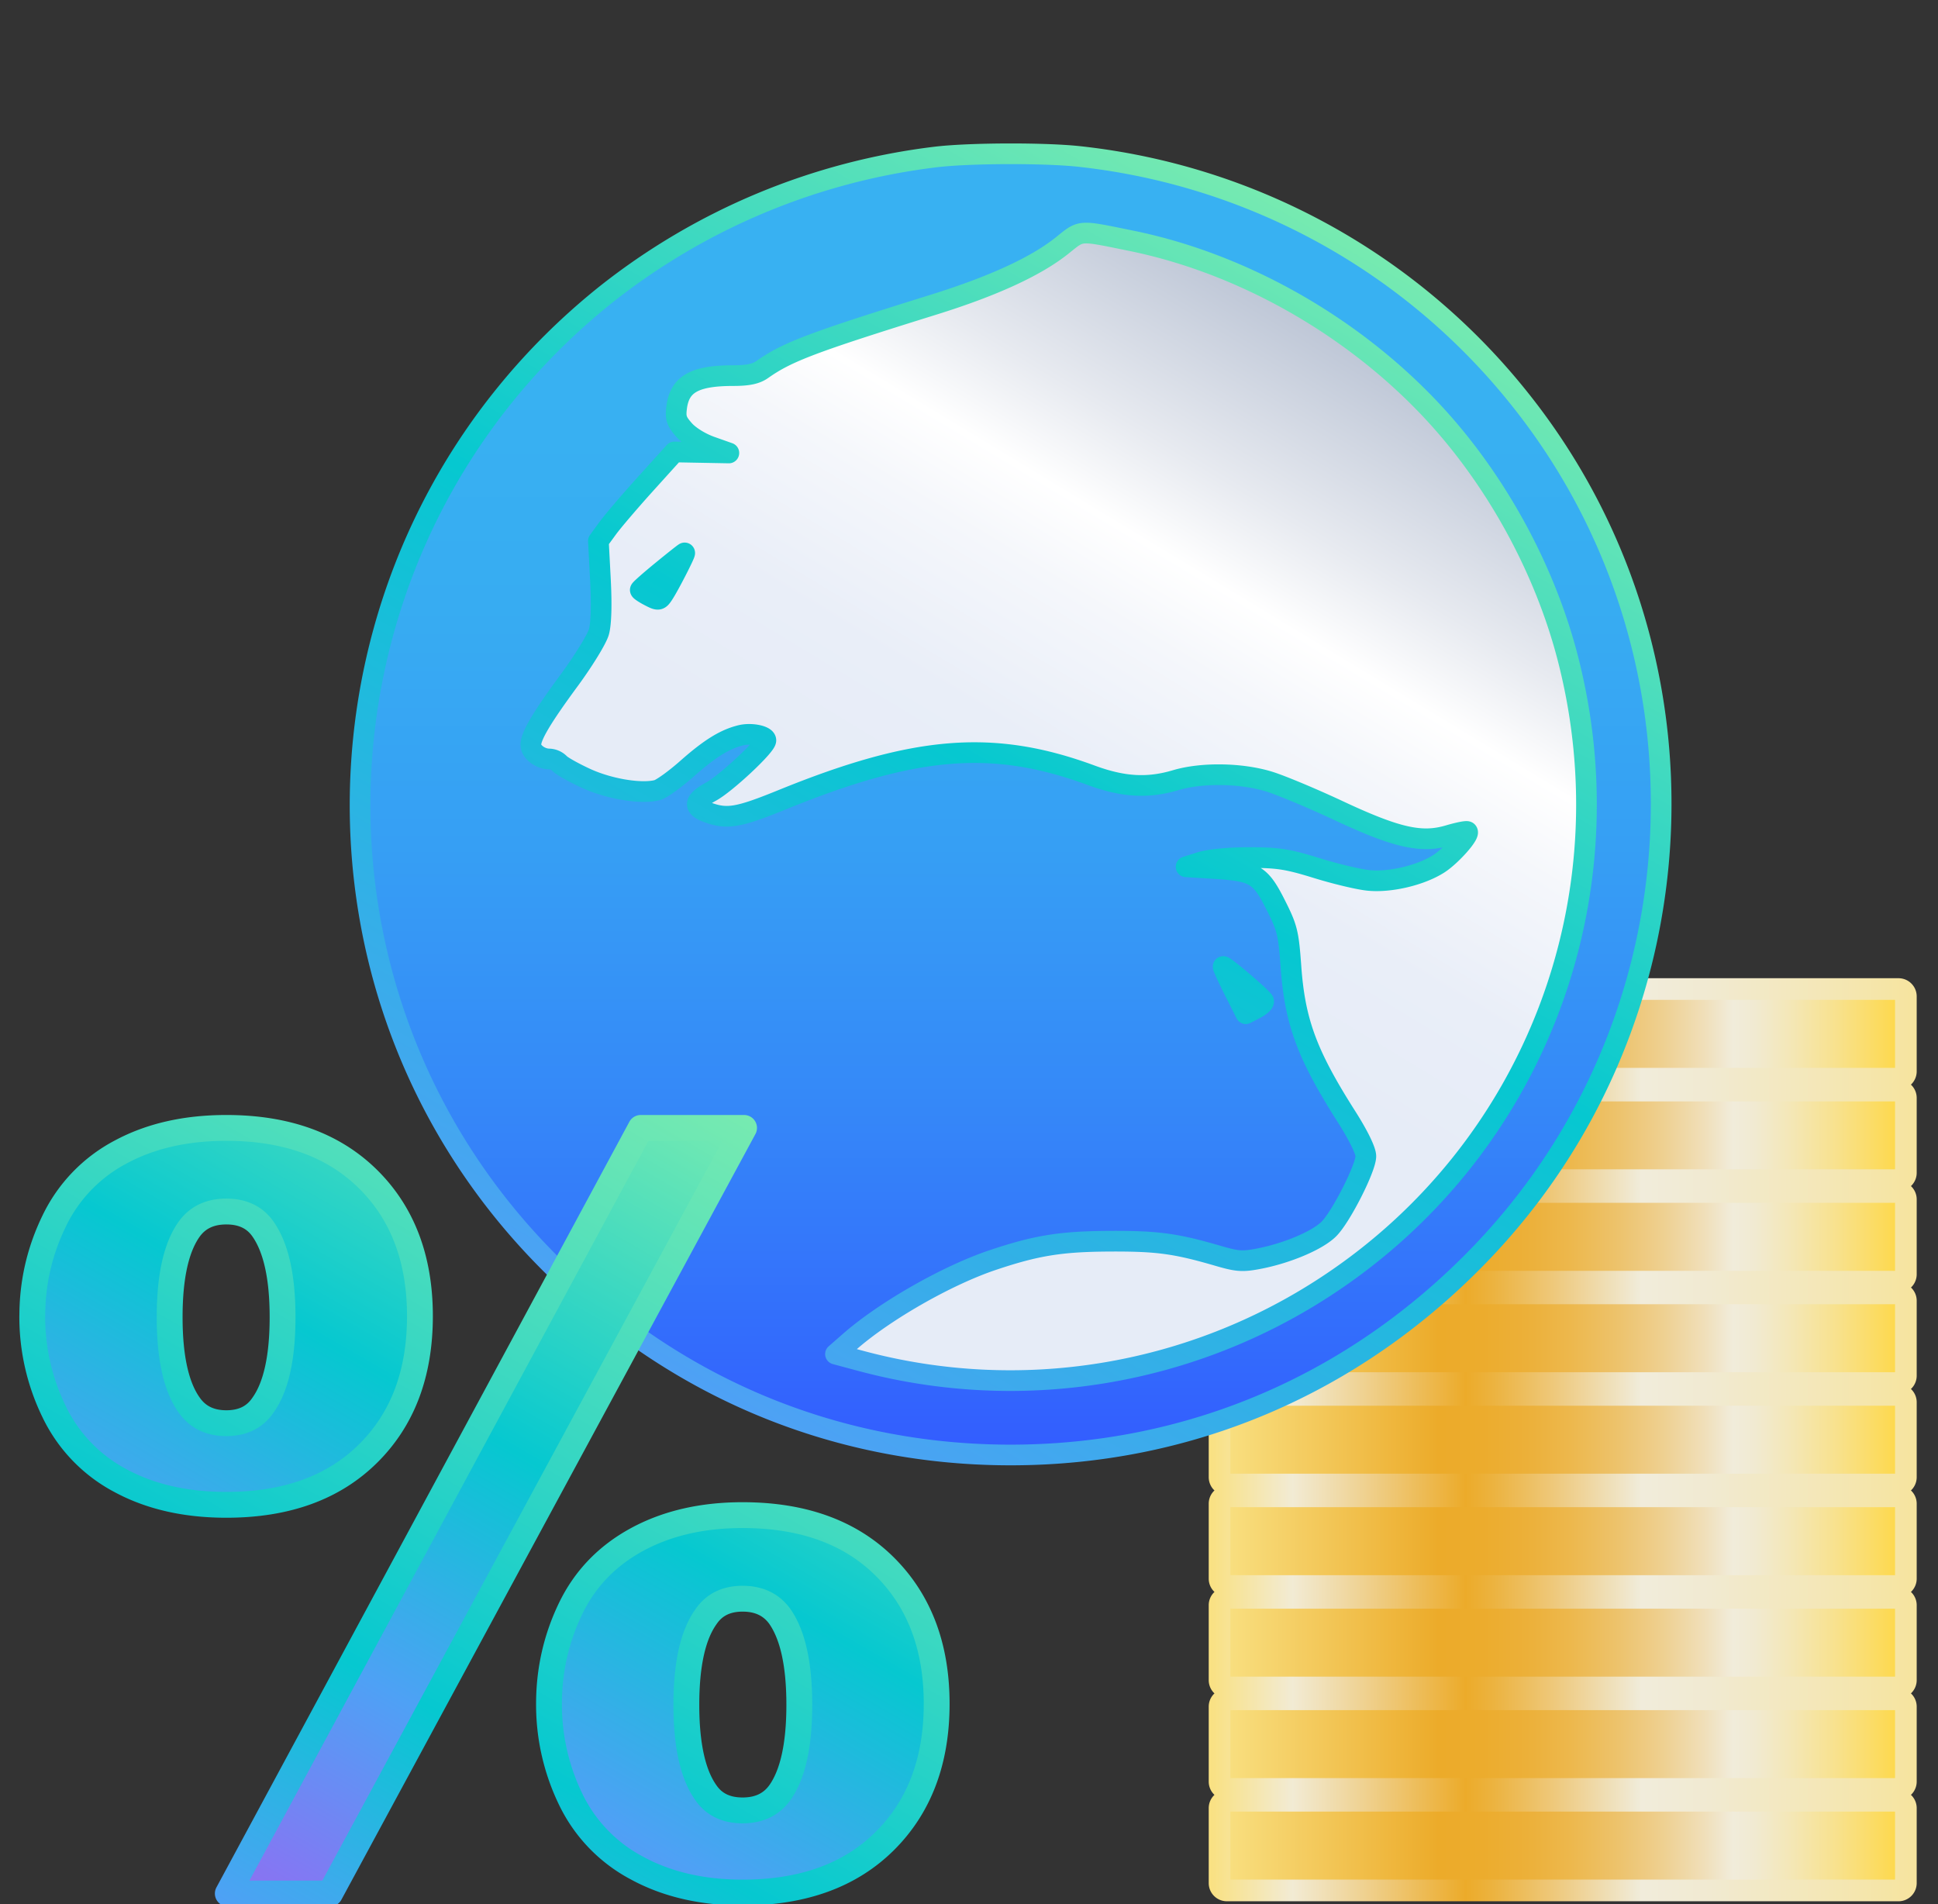
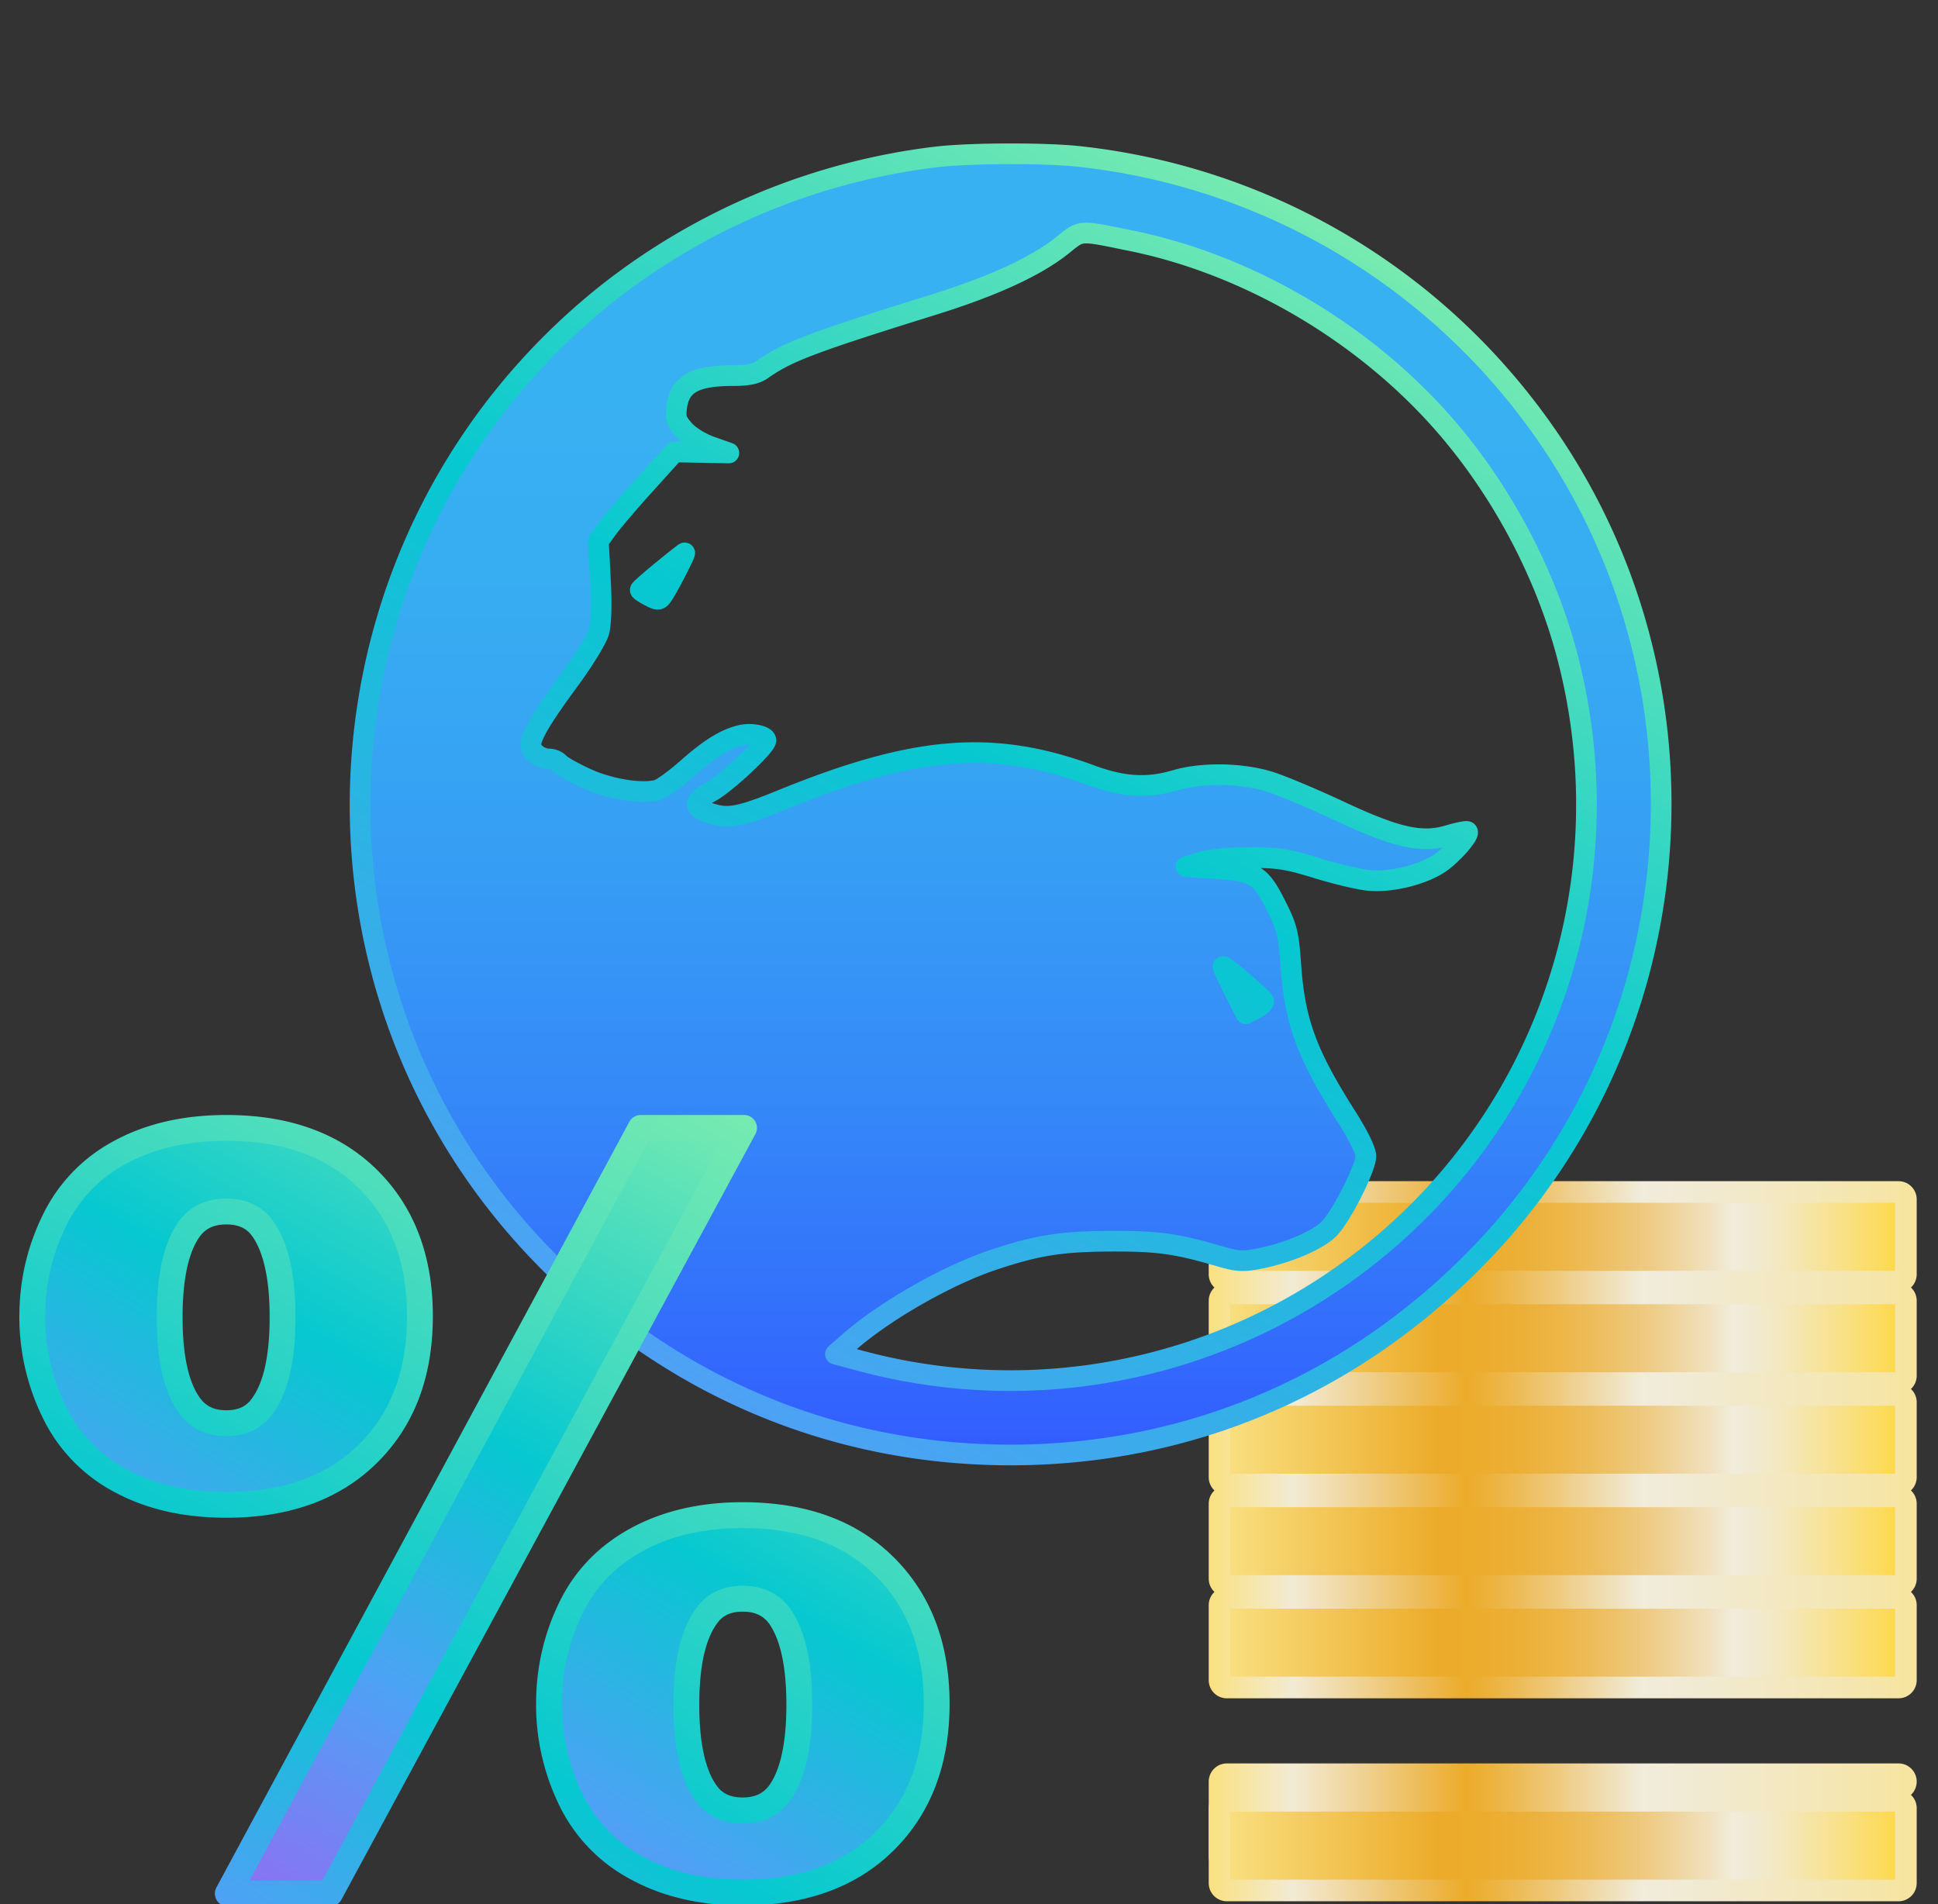
<svg xmlns="http://www.w3.org/2000/svg" width="57" height="56" fill="none">
  <rect width="100%" height="100%" fill="#333333" stroke="none" />
  <g clip-path="url(#a)">
-     <path fill="url(#b)" stroke="url(#c)" stroke-miterlimit="10" stroke-width=".637" d="M36.085 31.725h19.754c.119 0 .216-.097.216-.216v-2.205a.216.216 0 0 0-.216-.216H36.085a.216.216 0 0 0-.216.216v2.205c0 .119.096.216.216.216Z" />
-     <path fill="url(#d)" stroke="url(#e)" stroke-miterlimit="10" stroke-width=".637" d="M36.085 34.709h19.754c.119 0 .216-.097.216-.216V32.29a.216.216 0 0 0-.216-.216H36.085a.216.216 0 0 0-.216.216v2.204c0 .12.096.216.216.216Z" />
    <path fill="url(#f)" stroke="url(#g)" stroke-miterlimit="10" stroke-width=".637" d="M36.085 37.693h19.754c.119 0 .216-.096.216-.216v-2.204a.216.216 0 0 0-.216-.216H36.085a.216.216 0 0 0-.216.216v2.204c0 .12.096.216.216.216Z" />
    <path fill="url(#h)" stroke="url(#i)" stroke-miterlimit="10" stroke-width=".637" d="M36.085 40.676h19.754c.119 0 .216-.097.216-.216v-2.205a.216.216 0 0 0-.216-.216H36.085a.216.216 0 0 0-.216.216v2.205c0 .12.096.216.216.216Z" />
    <path fill="url(#j)" stroke="url(#k)" stroke-miterlimit="10" stroke-width=".637" d="M36.085 43.66h19.754c.119 0 .216-.096.216-.216V41.24a.216.216 0 0 0-.216-.216H36.085a.216.216 0 0 0-.216.216v2.204c0 .12.096.216.216.216Z" />
    <path fill="url(#l)" stroke="url(#m)" stroke-miterlimit="10" stroke-width=".637" d="M36.085 46.645h19.754c.119 0 .216-.097.216-.216v-2.205a.216.216 0 0 0-.216-.216H36.085a.216.216 0 0 0-.216.216v2.205c0 .119.096.215.216.215Z" />
    <path fill="url(#n)" stroke="url(#o)" stroke-miterlimit="10" stroke-width=".637" d="M36.085 49.629h19.754c.119 0 .216-.097.216-.216v-2.204a.216.216 0 0 0-.216-.216H36.085a.216.216 0 0 0-.216.215v2.205c0 .12.096.216.216.216Z" />
-     <path fill="url(#p)" stroke="url(#q)" stroke-miterlimit="10" stroke-width=".637" d="M36.085 52.613h19.754c.119 0 .216-.096.216-.216v-2.204a.216.216 0 0 0-.216-.216H36.085a.216.216 0 0 0-.216.216v2.204c0 .12.096.216.216.216Z" />
+     <path fill="url(#p)" stroke="url(#q)" stroke-miterlimit="10" stroke-width=".637" d="M36.085 52.613h19.754c.119 0 .216-.096.216-.216a.216.216 0 0 0-.216-.216H36.085a.216.216 0 0 0-.216.216v2.204c0 .12.096.216.216.216Z" />
    <path fill="url(#r)" stroke="url(#s)" stroke-miterlimit="10" stroke-width=".637" d="M36.085 55.598h19.754c.119 0 .216-.097.216-.216v-2.205a.216.216 0 0 0-.216-.216H36.085a.216.216 0 0 0-.216.216v2.205c0 .119.096.216.216.216Z" />
-     <path fill="url(#t)" d="M29.724 42.09c10.18 0 18.432-8.253 18.432-18.432 0-10.18-8.252-18.431-18.431-18.431-10.18 0-18.432 8.252-18.432 18.431 0 10.18 8.252 18.432 18.431 18.432Z" />
    <path fill="url(#u)" fill-rule="evenodd" d="M27.546 4.614a19.35 19.35 0 0 0-9.741 4.061c-8.82 7.07-9.685 20.15-1.867 28.232 3.694 3.82 8.532 5.884 13.786 5.884s10.091-2.064 13.786-5.884c6.652-6.876 7.16-17.712 1.179-25.184a19.215 19.215 0 0 0-12.93-7.119c-1-.112-3.202-.107-4.213.01Zm5.72 2.466c3.414.694 6.793 2.665 9.154 5.34 1.725 1.955 3.05 4.444 3.693 6.94 1.823 7.076-.997 14.438-7.061 18.437a16.943 16.943 0 0 1-13.727 2.229l-.752-.202.42-.368c1.032-.903 2.86-1.946 4.2-2.396 1.289-.433 2.012-.55 3.466-.556 1.384-.006 1.92.067 3.166.43.58.169.723.178 1.23.078.827-.163 1.713-.543 2.036-.874.363-.371 1.081-1.79 1.081-2.134 0-.163-.22-.614-.57-1.164-1.164-1.83-1.518-2.789-1.634-4.425-.07-.974-.107-1.126-.447-1.8-.451-.895-.62-.996-1.784-1.07l-.852-.053.426-.135c.256-.08.824-.135 1.42-.136.856 0 1.134.043 1.99.307.546.17 1.229.333 1.516.363.632.068 1.536-.143 2.072-.482.36-.227.932-.868.849-.951-.023-.023-.273.028-.558.112-.796.234-1.516.072-3.22-.725-.769-.36-1.69-.746-2.047-.857-.82-.254-1.98-.273-2.75-.044-.827.246-1.548.204-2.492-.144-2.873-1.059-5.158-.878-9.075.716-1.3.529-1.625.585-2.194.38-.445-.161-.418-.337.094-.617.436-.238 1.61-1.337 1.61-1.505 0-.135-.43-.223-.734-.15-.47.114-.913.388-1.579.977-.36.319-.759.606-.884.637-.48.121-1.417-.035-2.097-.348-.37-.171-.72-.368-.778-.439a.46.46 0 0 0-.308-.13c-.263-.004-.533-.214-.533-.415 0-.261.322-.803 1.132-1.904.422-.574.814-1.213.871-1.422.066-.24.082-.799.044-1.525l-.06-1.145.27-.37c.149-.205.652-.794 1.118-1.31l.848-.938.8.015.801.015-.52-.184c-.306-.107-.632-.308-.792-.487-.23-.258-.264-.362-.222-.678.091-.68.532-.925 1.662-.926.434 0 .67-.05.852-.178.734-.518 1.451-.79 5.034-1.906 1.762-.549 3.02-1.128 3.788-1.742.582-.466.466-.458 2.027-.141Zm-13.794 9.707c-.352.288-.64.542-.64.564 0 .022.125.104.276.182.258.134.283.13.412-.069.162-.247.654-1.207.617-1.203-.014.001-.313.238-.665.526Zm17.69 12.65c.027.044-.079.147-.236.228l-.285.148-.334-.663c-.183-.364-.333-.689-.333-.721 0-.064 1.105.873 1.187 1.008Z" clip-rule="evenodd" />
    <path stroke="url(#v)" stroke-linecap="round" stroke-linejoin="round" stroke-width=".608" d="M27.546 4.614a19.35 19.35 0 0 0-9.741 4.061c-8.82 7.07-9.685 20.15-1.867 28.232 3.694 3.82 8.532 5.884 13.786 5.884s10.091-2.064 13.786-5.884c6.652-6.876 7.16-17.712 1.179-25.184a19.215 19.215 0 0 0-12.93-7.119c-1-.112-3.202-.107-4.213.01Zm5.72 2.466c3.414.694 6.793 2.665 9.154 5.34 1.725 1.955 3.05 4.444 3.693 6.94 1.823 7.076-.997 14.438-7.061 18.437a16.943 16.943 0 0 1-13.727 2.229l-.752-.202.42-.368c1.032-.903 2.86-1.946 4.2-2.396 1.289-.433 2.012-.55 3.466-.556 1.384-.006 1.92.067 3.166.43.58.169.723.178 1.23.078.827-.163 1.713-.543 2.036-.874.363-.371 1.081-1.79 1.081-2.134 0-.163-.22-.614-.57-1.164-1.164-1.83-1.518-2.789-1.634-4.425-.07-.974-.107-1.126-.447-1.8-.451-.895-.62-.996-1.784-1.07l-.852-.053.426-.135c.256-.08.824-.135 1.42-.136.856 0 1.134.043 1.99.307.546.17 1.229.333 1.516.363.632.068 1.536-.143 2.072-.482.36-.227.932-.868.849-.951-.023-.023-.273.028-.558.112-.796.234-1.516.072-3.22-.725-.769-.36-1.69-.746-2.047-.857-.82-.254-1.98-.273-2.75-.044-.827.246-1.548.204-2.492-.144-2.873-1.059-5.158-.878-9.075.716-1.3.529-1.625.585-2.194.38-.445-.161-.418-.337.094-.617.436-.238 1.61-1.337 1.61-1.505 0-.135-.43-.223-.734-.15-.47.114-.913.388-1.579.977-.36.319-.759.606-.884.637-.48.121-1.417-.035-2.097-.348-.37-.171-.72-.368-.778-.439a.46.46 0 0 0-.308-.13c-.263-.004-.533-.214-.533-.415 0-.261.322-.803 1.132-1.904.422-.574.814-1.213.871-1.422.066-.24.082-.799.044-1.525l-.06-1.145.27-.37c.149-.205.652-.794 1.118-1.31l.848-.938.8.015.801.015-.52-.184c-.306-.107-.632-.308-.792-.487-.23-.258-.264-.362-.222-.678.091-.68.532-.925 1.662-.926.434 0 .67-.05.852-.178.734-.518 1.451-.79 5.034-1.906 1.762-.549 3.02-1.128 3.788-1.742.582-.466.466-.458 2.027-.141Zm-13.794 9.707c-.352.288-.64.542-.64.564 0 .022.125.104.276.182.258.134.283.13.412-.069.162-.247.654-1.207.617-1.203-.014.001-.313.238-.665.526Zm17.69 12.65c.027.044-.079.147-.236.228l-.285.148-.334-.663c-.183-.364-.333-.689-.333-.721 0-.064 1.105.873 1.187 1.008Z" clip-rule="evenodd" />
    <path fill="url(#w)" stroke="url(#x)" stroke-linecap="round" stroke-linejoin="round" stroke-width=".76" d="M.95 38.707c0-.977.212-1.907.64-2.789a4.485 4.485 0 0 1 1.955-2.035c.877-.474 1.914-.711 3.113-.711 1.763 0 3.153.503 4.17 1.51 1.015 1.006 1.523 2.348 1.523 4.025 0 1.688-.508 3.034-1.524 4.04-1.016 1.008-2.406 1.51-4.17 1.51-1.198 0-2.235-.237-3.112-.711a4.483 4.483 0 0 1-1.956-2.035 6.354 6.354 0 0 1-.64-2.804Zm4.04.03c0 1.188.191 2.05.575 2.587.249.355.613.532 1.093.532.479 0 .838-.177 1.078-.532.383-.536.575-1.4.575-2.588 0-1.179-.192-2.041-.575-2.588-.24-.345-.6-.517-1.078-.517-.48 0-.844.172-1.093.517-.384.537-.575 1.4-.575 2.588Zm13.856-5.565h3.038L9.707 55.689H6.7l12.145-22.517ZM16.147 50.11c0-.987.211-1.92.633-2.797.422-.877 1.073-1.555 1.955-2.035.882-.479 1.917-.718 3.106-.718 1.773 0 3.168.505 4.184 1.516 1.016 1.012 1.524 2.356 1.524 4.034 0 1.677-.508 3.022-1.524 4.033-1.016 1.01-2.41 1.517-4.184 1.517-1.189 0-2.224-.24-3.106-.72a4.482 4.482 0 0 1-1.955-2.034 6.37 6.37 0 0 1-.633-2.796Zm4.04.029c0 1.188.192 2.05.576 2.587.24.346.599.518 1.078.518.48 0 .843-.172 1.093-.517.383-.537.575-1.4.575-2.588 0-1.19-.192-2.057-.575-2.603-.25-.345-.614-.518-1.093-.518-.48 0-.839.178-1.078.532-.384.537-.576 1.4-.576 2.589Z" />
  </g>
  <defs>
    <linearGradient id="b" x1="35.869" x2="56.055" y1="30.406" y2="30.406" gradientUnits="userSpaceOnUse">
      <stop stop-color="#F9E183" />
      <stop offset=".319" stop-color="#ECAB2A" />
      <stop offset=".383" stop-color="#ECAC2D" />
      <stop offset=".448" stop-color="#ECB039" />
      <stop offset=".513" stop-color="#EDB84D" />
      <stop offset=".577" stop-color="#EDC26A" />
      <stop offset=".642" stop-color="#EECF8E" />
      <stop offset=".706" stop-color="#F0DFB9" />
      <stop offset=".748" stop-color="#F1ECDB" />
      <stop offset=".78" stop-color="#F1EAD1" />
      <stop offset=".833" stop-color="#F4E7B6" />
      <stop offset=".902" stop-color="#F8E18B" />
      <stop offset=".982" stop-color="#FDD950" />
      <stop offset="1" stop-color="#FFD842" />
    </linearGradient>
    <linearGradient id="c" x1="35.646" x2="56.278" y1="30.406" y2="30.406" gradientUnits="userSpaceOnUse">
      <stop stop-color="#F9E183" />
      <stop offset=".115" stop-color="#F2EBD4" />
      <stop offset=".21" stop-color="#EFD395" />
      <stop offset=".362" stop-color="#ECAB2A" />
      <stop offset=".402" stop-color="#ECB340" />
      <stop offset=".486" stop-color="#EEC87A" />
      <stop offset=".605" stop-color="#F0EAD5" />
      <stop offset=".612" stop-color="#F1ECDB" />
      <stop offset=".71" stop-color="#F1EAD1" />
      <stop offset=".877" stop-color="#F4E7B6" />
      <stop offset="1" stop-color="#F6E49F" />
    </linearGradient>
    <linearGradient id="d" x1="35.869" x2="56.055" y1="33.391" y2="33.391" gradientUnits="userSpaceOnUse">
      <stop stop-color="#F9E183" />
      <stop offset=".319" stop-color="#ECAB2A" />
      <stop offset=".383" stop-color="#ECAC2D" />
      <stop offset=".448" stop-color="#ECB039" />
      <stop offset=".513" stop-color="#EDB84D" />
      <stop offset=".577" stop-color="#EDC26A" />
      <stop offset=".642" stop-color="#EECF8E" />
      <stop offset=".706" stop-color="#F0DFB9" />
      <stop offset=".748" stop-color="#F1ECDB" />
      <stop offset=".78" stop-color="#F1EAD1" />
      <stop offset=".833" stop-color="#F4E7B6" />
      <stop offset=".902" stop-color="#F8E18B" />
      <stop offset=".982" stop-color="#FDD950" />
      <stop offset="1" stop-color="#FFD842" />
    </linearGradient>
    <linearGradient id="e" x1="35.646" x2="56.278" y1="33.391" y2="33.391" gradientUnits="userSpaceOnUse">
      <stop stop-color="#F9E183" />
      <stop offset=".115" stop-color="#F2EBD4" />
      <stop offset=".21" stop-color="#EFD395" />
      <stop offset=".362" stop-color="#ECAB2A" />
      <stop offset=".402" stop-color="#ECB340" />
      <stop offset=".486" stop-color="#EEC87A" />
      <stop offset=".605" stop-color="#F0EAD5" />
      <stop offset=".612" stop-color="#F1ECDB" />
      <stop offset=".71" stop-color="#F1EAD1" />
      <stop offset=".877" stop-color="#F4E7B6" />
      <stop offset="1" stop-color="#F6E49F" />
    </linearGradient>
    <linearGradient id="f" x1="35.869" x2="56.055" y1="36.375" y2="36.375" gradientUnits="userSpaceOnUse">
      <stop stop-color="#F9E183" />
      <stop offset=".319" stop-color="#ECAB2A" />
      <stop offset=".383" stop-color="#ECAC2D" />
      <stop offset=".448" stop-color="#ECB039" />
      <stop offset=".513" stop-color="#EDB84D" />
      <stop offset=".577" stop-color="#EDC26A" />
      <stop offset=".642" stop-color="#EECF8E" />
      <stop offset=".706" stop-color="#F0DFB9" />
      <stop offset=".748" stop-color="#F1ECDB" />
      <stop offset=".78" stop-color="#F1EAD1" />
      <stop offset=".833" stop-color="#F4E7B6" />
      <stop offset=".902" stop-color="#F8E18B" />
      <stop offset=".982" stop-color="#FDD950" />
      <stop offset="1" stop-color="#FFD842" />
    </linearGradient>
    <linearGradient id="g" x1="35.646" x2="56.278" y1="36.375" y2="36.375" gradientUnits="userSpaceOnUse">
      <stop stop-color="#F9E183" />
      <stop offset=".115" stop-color="#F2EBD4" />
      <stop offset=".21" stop-color="#EFD395" />
      <stop offset=".362" stop-color="#ECAB2A" />
      <stop offset=".402" stop-color="#ECB340" />
      <stop offset=".486" stop-color="#EEC87A" />
      <stop offset=".605" stop-color="#F0EAD5" />
      <stop offset=".612" stop-color="#F1ECDB" />
      <stop offset=".71" stop-color="#F1EAD1" />
      <stop offset=".877" stop-color="#F4E7B6" />
      <stop offset="1" stop-color="#F6E49F" />
    </linearGradient>
    <linearGradient id="h" x1="35.869" x2="56.055" y1="39.358" y2="39.358" gradientUnits="userSpaceOnUse">
      <stop stop-color="#F9E183" />
      <stop offset=".319" stop-color="#ECAB2A" />
      <stop offset=".383" stop-color="#ECAC2D" />
      <stop offset=".448" stop-color="#ECB039" />
      <stop offset=".513" stop-color="#EDB84D" />
      <stop offset=".577" stop-color="#EDC26A" />
      <stop offset=".642" stop-color="#EECF8E" />
      <stop offset=".706" stop-color="#F0DFB9" />
      <stop offset=".748" stop-color="#F1ECDB" />
      <stop offset=".78" stop-color="#F1EAD1" />
      <stop offset=".833" stop-color="#F4E7B6" />
      <stop offset=".902" stop-color="#F8E18B" />
      <stop offset=".982" stop-color="#FDD950" />
      <stop offset="1" stop-color="#FFD842" />
    </linearGradient>
    <linearGradient id="i" x1="35.646" x2="56.278" y1="39.358" y2="39.358" gradientUnits="userSpaceOnUse">
      <stop stop-color="#F9E183" />
      <stop offset=".115" stop-color="#F2EBD4" />
      <stop offset=".21" stop-color="#EFD395" />
      <stop offset=".362" stop-color="#ECAB2A" />
      <stop offset=".402" stop-color="#ECB340" />
      <stop offset=".486" stop-color="#EEC87A" />
      <stop offset=".605" stop-color="#F0EAD5" />
      <stop offset=".612" stop-color="#F1ECDB" />
      <stop offset=".71" stop-color="#F1EAD1" />
      <stop offset=".877" stop-color="#F4E7B6" />
      <stop offset="1" stop-color="#F6E49F" />
    </linearGradient>
    <linearGradient id="j" x1="35.869" x2="56.055" y1="42.342" y2="42.342" gradientUnits="userSpaceOnUse">
      <stop stop-color="#F9E183" />
      <stop offset=".319" stop-color="#ECAB2A" />
      <stop offset=".383" stop-color="#ECAC2D" />
      <stop offset=".448" stop-color="#ECB039" />
      <stop offset=".513" stop-color="#EDB84D" />
      <stop offset=".577" stop-color="#EDC26A" />
      <stop offset=".642" stop-color="#EECF8E" />
      <stop offset=".706" stop-color="#F0DFB9" />
      <stop offset=".748" stop-color="#F1ECDB" />
      <stop offset=".78" stop-color="#F1EAD1" />
      <stop offset=".833" stop-color="#F4E7B6" />
      <stop offset=".902" stop-color="#F8E18B" />
      <stop offset=".982" stop-color="#FDD950" />
      <stop offset="1" stop-color="#FFD842" />
    </linearGradient>
    <linearGradient id="k" x1="35.646" x2="56.278" y1="42.342" y2="42.342" gradientUnits="userSpaceOnUse">
      <stop stop-color="#F9E183" />
      <stop offset=".115" stop-color="#F2EBD4" />
      <stop offset=".21" stop-color="#EFD395" />
      <stop offset=".362" stop-color="#ECAB2A" />
      <stop offset=".402" stop-color="#ECB340" />
      <stop offset=".486" stop-color="#EEC87A" />
      <stop offset=".605" stop-color="#F0EAD5" />
      <stop offset=".612" stop-color="#F1ECDB" />
      <stop offset=".71" stop-color="#F1EAD1" />
      <stop offset=".877" stop-color="#F4E7B6" />
      <stop offset="1" stop-color="#F6E49F" />
    </linearGradient>
    <linearGradient id="l" x1="35.869" x2="56.055" y1="45.326" y2="45.326" gradientUnits="userSpaceOnUse">
      <stop stop-color="#F9E183" />
      <stop offset=".319" stop-color="#ECAB2A" />
      <stop offset=".383" stop-color="#ECAC2D" />
      <stop offset=".448" stop-color="#ECB039" />
      <stop offset=".513" stop-color="#EDB84D" />
      <stop offset=".577" stop-color="#EDC26A" />
      <stop offset=".642" stop-color="#EECF8E" />
      <stop offset=".706" stop-color="#F0DFB9" />
      <stop offset=".748" stop-color="#F1ECDB" />
      <stop offset=".78" stop-color="#F1EAD1" />
      <stop offset=".833" stop-color="#F4E7B6" />
      <stop offset=".902" stop-color="#F8E18B" />
      <stop offset=".982" stop-color="#FDD950" />
      <stop offset="1" stop-color="#FFD842" />
    </linearGradient>
    <linearGradient id="m" x1="35.646" x2="56.278" y1="45.326" y2="45.326" gradientUnits="userSpaceOnUse">
      <stop stop-color="#F9E183" />
      <stop offset=".115" stop-color="#F2EBD4" />
      <stop offset=".21" stop-color="#EFD395" />
      <stop offset=".362" stop-color="#ECAB2A" />
      <stop offset=".402" stop-color="#ECB340" />
      <stop offset=".486" stop-color="#EEC87A" />
      <stop offset=".605" stop-color="#F0EAD5" />
      <stop offset=".612" stop-color="#F1ECDB" />
      <stop offset=".71" stop-color="#F1EAD1" />
      <stop offset=".877" stop-color="#F4E7B6" />
      <stop offset="1" stop-color="#F6E49F" />
    </linearGradient>
    <linearGradient id="n" x1="35.869" x2="56.055" y1="48.311" y2="48.311" gradientUnits="userSpaceOnUse">
      <stop stop-color="#F9E183" />
      <stop offset=".319" stop-color="#ECAB2A" />
      <stop offset=".383" stop-color="#ECAC2D" />
      <stop offset=".448" stop-color="#ECB039" />
      <stop offset=".513" stop-color="#EDB84D" />
      <stop offset=".577" stop-color="#EDC26A" />
      <stop offset=".642" stop-color="#EECF8E" />
      <stop offset=".706" stop-color="#F0DFB9" />
      <stop offset=".748" stop-color="#F1ECDB" />
      <stop offset=".78" stop-color="#F1EAD1" />
      <stop offset=".833" stop-color="#F4E7B6" />
      <stop offset=".902" stop-color="#F8E18B" />
      <stop offset=".982" stop-color="#FDD950" />
      <stop offset="1" stop-color="#FFD842" />
    </linearGradient>
    <linearGradient id="o" x1="35.646" x2="56.278" y1="48.311" y2="48.311" gradientUnits="userSpaceOnUse">
      <stop stop-color="#F9E183" />
      <stop offset=".115" stop-color="#F2EBD4" />
      <stop offset=".21" stop-color="#EFD395" />
      <stop offset=".362" stop-color="#ECAB2A" />
      <stop offset=".402" stop-color="#ECB340" />
      <stop offset=".486" stop-color="#EEC87A" />
      <stop offset=".605" stop-color="#F0EAD5" />
      <stop offset=".612" stop-color="#F1ECDB" />
      <stop offset=".71" stop-color="#F1EAD1" />
      <stop offset=".877" stop-color="#F4E7B6" />
      <stop offset="1" stop-color="#F6E49F" />
    </linearGradient>
    <linearGradient id="p" x1="35.869" x2="56.055" y1="51.295" y2="51.295" gradientUnits="userSpaceOnUse">
      <stop stop-color="#F9E183" />
      <stop offset=".319" stop-color="#ECAB2A" />
      <stop offset=".383" stop-color="#ECAC2D" />
      <stop offset=".448" stop-color="#ECB039" />
      <stop offset=".513" stop-color="#EDB84D" />
      <stop offset=".577" stop-color="#EDC26A" />
      <stop offset=".642" stop-color="#EECF8E" />
      <stop offset=".706" stop-color="#F0DFB9" />
      <stop offset=".748" stop-color="#F1ECDB" />
      <stop offset=".78" stop-color="#F1EAD1" />
      <stop offset=".833" stop-color="#F4E7B6" />
      <stop offset=".902" stop-color="#F8E18B" />
      <stop offset=".982" stop-color="#FDD950" />
      <stop offset="1" stop-color="#FFD842" />
    </linearGradient>
    <linearGradient id="q" x1="35.646" x2="56.278" y1="51.295" y2="51.295" gradientUnits="userSpaceOnUse">
      <stop stop-color="#F9E183" />
      <stop offset=".115" stop-color="#F2EBD4" />
      <stop offset=".21" stop-color="#EFD395" />
      <stop offset=".362" stop-color="#ECAB2A" />
      <stop offset=".402" stop-color="#ECB340" />
      <stop offset=".486" stop-color="#EEC87A" />
      <stop offset=".605" stop-color="#F0EAD5" />
      <stop offset=".612" stop-color="#F1ECDB" />
      <stop offset=".71" stop-color="#F1EAD1" />
      <stop offset=".877" stop-color="#F4E7B6" />
      <stop offset="1" stop-color="#F6E49F" />
    </linearGradient>
    <linearGradient id="r" x1="35.869" x2="56.055" y1="54.279" y2="54.279" gradientUnits="userSpaceOnUse">
      <stop stop-color="#F9E183" />
      <stop offset=".319" stop-color="#ECAB2A" />
      <stop offset=".383" stop-color="#ECAC2D" />
      <stop offset=".448" stop-color="#ECB039" />
      <stop offset=".513" stop-color="#EDB84D" />
      <stop offset=".577" stop-color="#EDC26A" />
      <stop offset=".642" stop-color="#EECF8E" />
      <stop offset=".706" stop-color="#F0DFB9" />
      <stop offset=".748" stop-color="#F1ECDB" />
      <stop offset=".78" stop-color="#F1EAD1" />
      <stop offset=".833" stop-color="#F4E7B6" />
      <stop offset=".902" stop-color="#F8E18B" />
      <stop offset=".982" stop-color="#FDD950" />
      <stop offset="1" stop-color="#FFD842" />
    </linearGradient>
    <linearGradient id="s" x1="35.646" x2="56.278" y1="54.279" y2="54.279" gradientUnits="userSpaceOnUse">
      <stop stop-color="#F9E183" />
      <stop offset=".115" stop-color="#F2EBD4" />
      <stop offset=".21" stop-color="#EFD395" />
      <stop offset=".362" stop-color="#ECAB2A" />
      <stop offset=".402" stop-color="#ECB340" />
      <stop offset=".486" stop-color="#EEC87A" />
      <stop offset=".605" stop-color="#F0EAD5" />
      <stop offset=".612" stop-color="#F1ECDB" />
      <stop offset=".71" stop-color="#F1EAD1" />
      <stop offset=".877" stop-color="#F4E7B6" />
      <stop offset="1" stop-color="#F6E49F" />
    </linearGradient>
    <linearGradient id="t" x1="39.511" x2="20.402" y1="7.51" y2="39.04" gradientUnits="userSpaceOnUse">
      <stop stop-color="#ADB8CC" />
      <stop offset=".202" stop-color="#E7EAF0" />
      <stop offset=".277" stop-color="#fff" />
      <stop offset=".341" stop-color="#F5F7FB" />
      <stop offset=".461" stop-color="#E9EEF8" />
      <stop offset=".585" stop-color="#E6ECF7" />
    </linearGradient>
    <linearGradient id="u" x1="29.724" x2="29.724" y1="42.791" y2="4.523" gradientUnits="userSpaceOnUse">
      <stop stop-color="#335CFF" />
      <stop offset=".082" stop-color="#336BFC" />
      <stop offset=".277" stop-color="#3589F8" />
      <stop offset=".468" stop-color="#369FF4" />
      <stop offset=".652" stop-color="#37ACF2" />
      <stop offset=".82" stop-color="#38B1F2" />
    </linearGradient>
    <linearGradient id="v" x1="20.047" x2="39.401" y1="40.413" y2="6.892" gradientUnits="userSpaceOnUse">
      <stop stop-color="#4EA1F5" />
      <stop offset=".513" stop-color="#06C8D0" />
      <stop offset="1" stop-color="#76EAB1" />
    </linearGradient>
    <linearGradient id="w" x1="7.485" x2="21.031" y1="56.141" y2="32.679" gradientUnits="userSpaceOnUse">
      <stop stop-color="#8E6FF2" />
      <stop offset=".277" stop-color="#4EA1F5" />
      <stop offset=".571" stop-color="#06C8D0" />
      <stop offset="1" stop-color="#76EAB1" />
    </linearGradient>
    <linearGradient id="x" x1="7.352" x2="21.164" y1="56.372" y2="32.449" gradientUnits="userSpaceOnUse">
      <stop stop-color="#4EA1F5" />
      <stop offset=".288" stop-color="#06C8D0" />
      <stop offset="1" stop-color="#76EAB1" />
    </linearGradient>
    <clipPath id="a">
      <path fill="#fff" d="M.5 0h56v56H.5z" />
    </clipPath>
  </defs>
</svg>